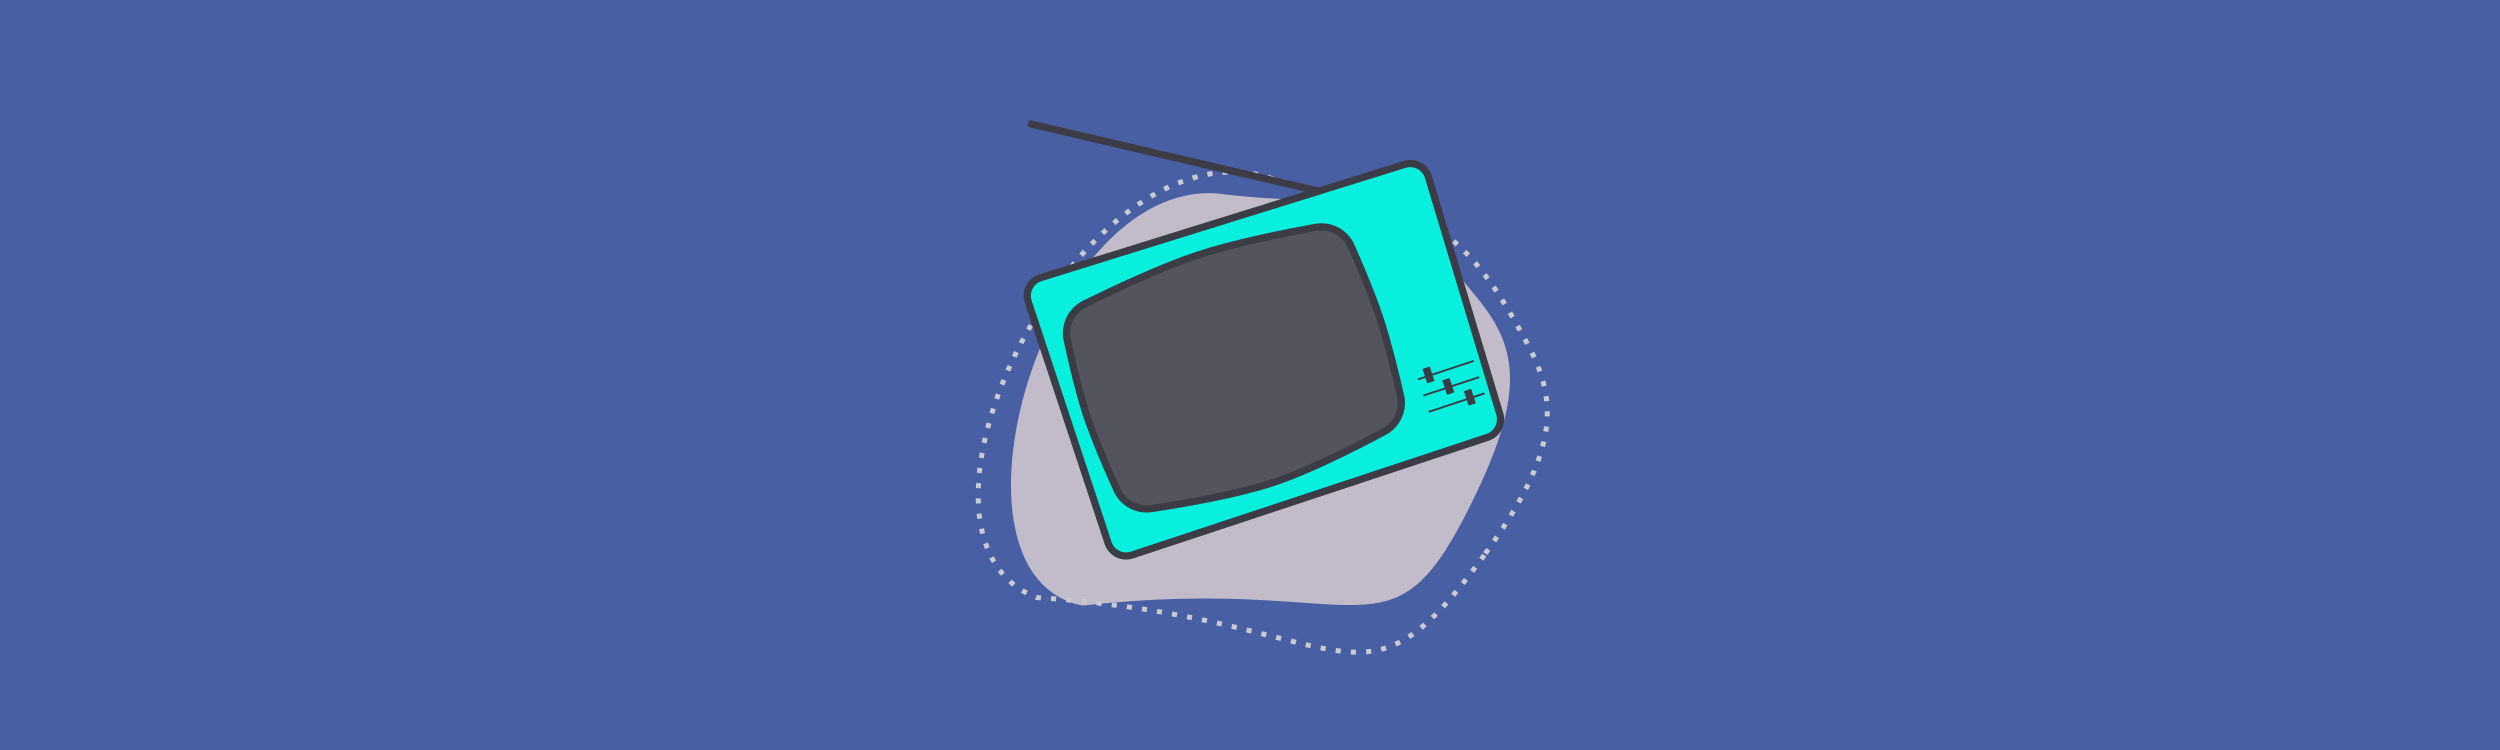
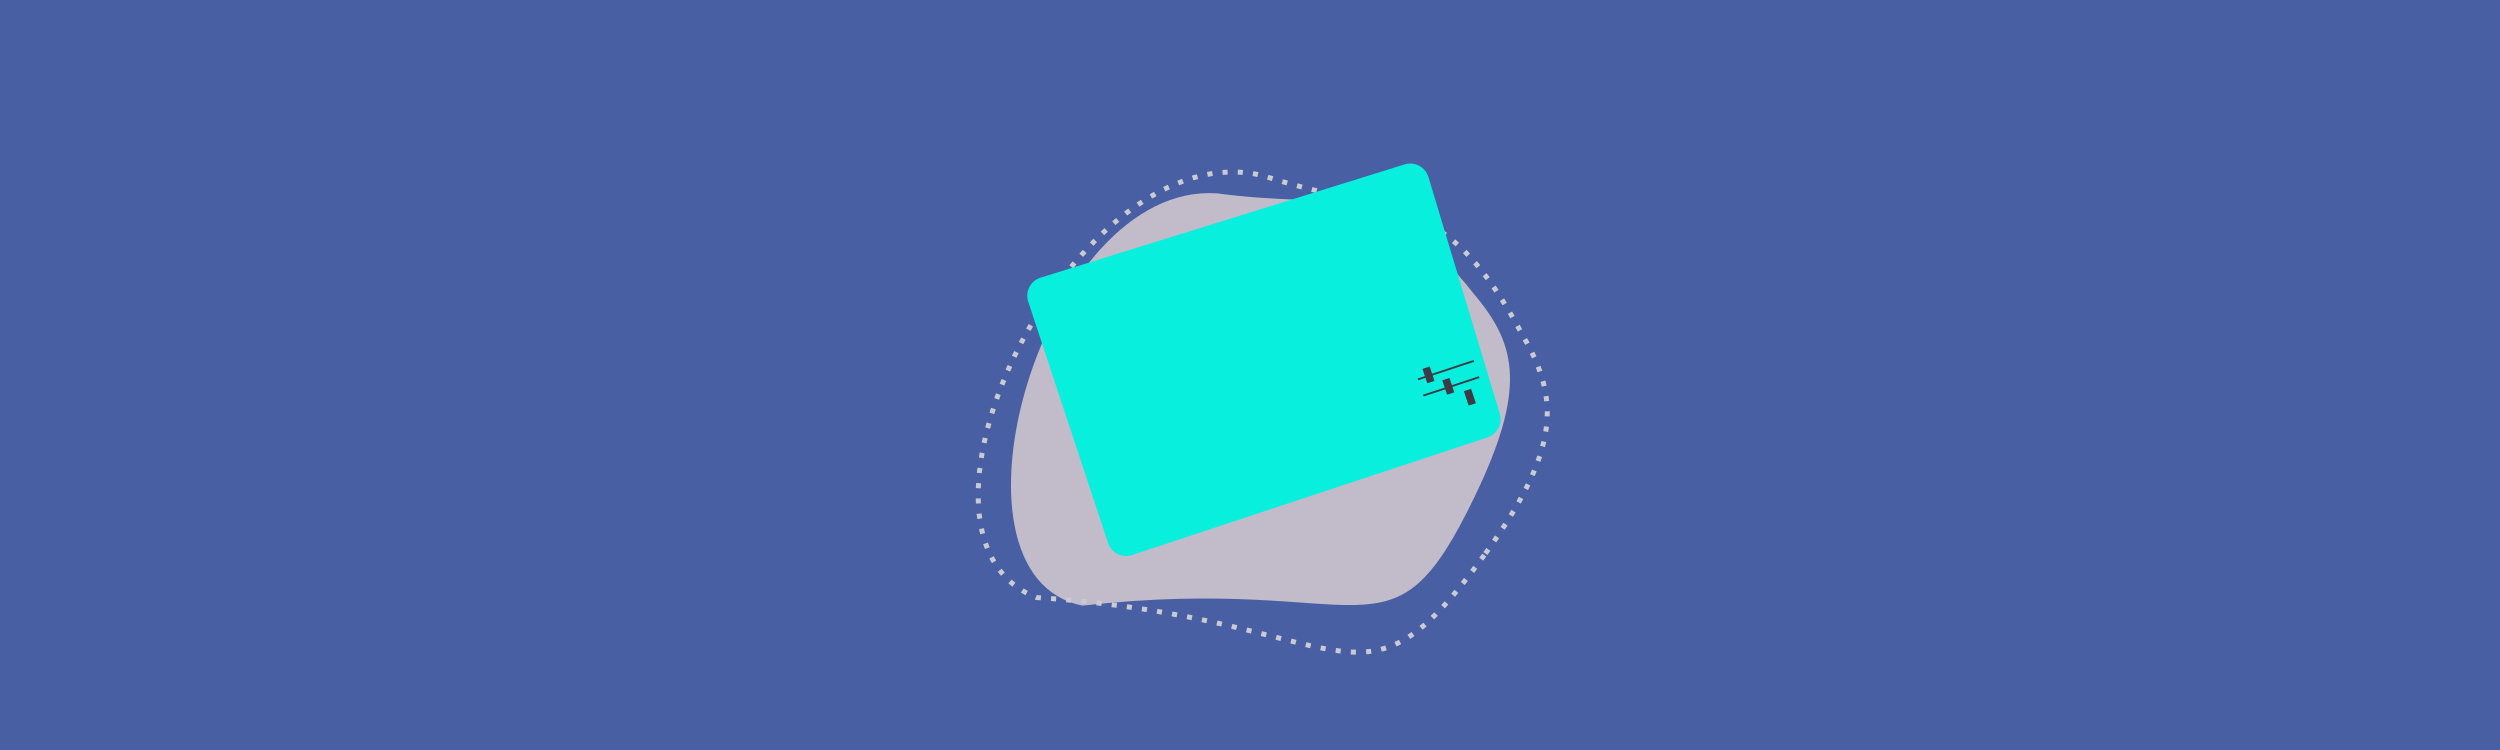
<svg xmlns="http://www.w3.org/2000/svg" width="500" height="150" viewBox="0 0 500 150" fill="none">
  <rect width="500" height="150" fill="#495FA3" />
  <g clip-path="url(#clip0_18091_6322)">
    <path opacity="0.7" d="M294.985 99.216C277.967 134.598 274.31 114.625 216.501 121.124C186.075 115.076 208.518 36.365 243.377 38.668C269.066 42.103 276.163 35.259 294.985 59.043C303.461 69.079 305.171 78.037 294.985 99.216Z" fill="#F6E3DB" />
    <path d="M296.855 111.017C271.452 146.148 271.377 123.728 207.281 119.504C175.394 106.992 215.152 25.829 252.588 35.137C279.835 43.886 288.885 37.833 304.698 67.356C311.95 79.918 312.061 89.988 296.855 111.017Z" stroke="#CACAD3" stroke-width="0.997" stroke-linejoin="round" stroke-dasharray="1.02 2.03" />
    <line x1="271.539" y1="39.462" x2="282.715" y2="35.762" stroke="#3C3C47" stroke-width="0.38" />
    <line x1="272.05" y1="41.004" x2="283.226" y2="37.304" stroke="#3C3C47" stroke-width="0.38" />
    <line x1="272.56" y1="42.547" x2="283.736" y2="38.846" stroke="#3C3C47" stroke-width="0.38" />
    <line x1="273.071" y1="44.089" x2="284.247" y2="40.388" stroke="#3C3C47" stroke-width="0.38" />
    <line x1="273.581" y1="45.631" x2="284.757" y2="41.931" stroke="#3C3C47" stroke-width="0.38" />
    <line x1="274.092" y1="47.173" x2="285.268" y2="43.473" stroke="#3C3C47" stroke-width="0.38" />
    <line x1="274.602" y1="48.715" x2="285.778" y2="45.015" stroke="#3C3C47" stroke-width="0.38" />
    <line x1="275.113" y1="50.257" x2="286.289" y2="46.557" stroke="#3C3C47" stroke-width="0.38" />
    <line x1="275.624" y1="51.8" x2="286.8" y2="48.099" stroke="#3C3C47" stroke-width="0.38" />
-     <line x1="276.134" y1="53.342" x2="287.31" y2="49.642" stroke="#3C3C47" stroke-width="0.38" />
    <line x1="276.644" y1="54.884" x2="287.82" y2="51.184" stroke="#3C3C47" stroke-width="0.38" />
    <line x1="277.155" y1="56.426" x2="288.331" y2="52.726" stroke="#3C3C47" stroke-width="0.38" />
    <line x1="277.666" y1="57.968" x2="288.842" y2="54.268" stroke="#3C3C47" stroke-width="0.38" />
    <line x1="278.177" y1="59.51" x2="289.353" y2="55.81" stroke="#3C3C47" stroke-width="0.38" />
-     <line x1="278.687" y1="61.053" x2="289.863" y2="57.353" stroke="#3C3C47" stroke-width="0.38" />
    <line x1="279.198" y1="62.595" x2="290.374" y2="58.895" stroke="#3C3C47" stroke-width="0.38" />
    <line x1="279.708" y1="64.137" x2="290.884" y2="60.437" stroke="#3C3C47" stroke-width="0.38" />
    <line x1="280.219" y1="65.679" x2="291.395" y2="61.979" stroke="#3C3C47" stroke-width="0.38" />
    <line x1="280.729" y1="67.221" x2="291.905" y2="63.521" stroke="#3C3C47" stroke-width="0.38" />
    <path d="M299.954 82.766L285.687 35.412C285.078 33.391 282.938 32.254 280.923 32.881L263.728 38.231L208.124 55.53C206.095 56.161 204.979 58.333 205.647 60.35L221.619 108.592C222.278 110.584 224.426 111.663 226.418 111.004L297.511 87.466C299.464 86.82 300.547 84.735 299.954 82.766Z" fill="#08EFDD" />
-     <path d="M205.637 24.677L263.728 38.231M263.728 38.231L208.124 55.53C206.095 56.161 204.979 58.333 205.647 60.35L221.619 108.592C222.278 110.584 224.426 111.663 226.418 111.004L297.511 87.466C299.464 86.82 300.547 84.736 299.954 82.766L285.687 35.412C285.078 33.391 282.938 32.254 280.923 32.881L263.728 38.231Z" stroke="#3C3C47" stroke-width="1.443" />
-     <path d="M216.964 60.77C222.741 57.921 232.322 53.402 239.609 50.993C246.717 48.644 256.827 46.618 263.078 45.482C266.078 44.937 269.034 46.509 270.263 49.3C272.035 53.322 274.392 58.9 275.848 63.24C277.449 68.01 279.052 74.537 280.099 79.1C280.761 81.985 279.429 84.933 276.824 86.331C271.218 89.34 261.854 94.108 254.672 96.49C247.309 98.931 236.672 100.754 230.296 101.71C227.402 102.143 224.597 100.612 223.387 97.945C221.451 93.675 218.761 87.467 217.193 82.66C215.766 78.282 214.379 72.338 213.45 68.031C212.814 65.083 214.257 62.106 216.964 60.77Z" fill="#54545E" stroke="#3C3C47" stroke-width="1.443" />
    <rect x="283.533" y="75.694" width="11.772" height="0.38" transform="rotate(-18.319 283.533 75.694)" fill="#3C3C47" />
    <rect x="284.606" y="78.938" width="11.772" height="0.38" transform="rotate(-18.319 284.606 78.938)" fill="#3C3C47" />
-     <rect x="285.682" y="82.183" width="11.772" height="0.38" transform="rotate(-18.319 285.682 82.183)" fill="#3C3C47" />
    <rect x="284.497" y="73.774" width="1.519" height="3.038" transform="rotate(-18.319 284.497 73.774)" fill="#3C3C47" />
    <rect x="288.456" y="76.064" width="1.519" height="3.038" transform="rotate(-18.319 288.456 76.064)" fill="#3C3C47" />
    <rect x="292.774" y="78.234" width="1.519" height="3.038" transform="rotate(-18.319 292.774 78.234)" fill="#3C3C47" />
  </g>
  <defs>
    <clipPath id="clip0_18091_6322">
      <rect width="150" height="122.093" fill="white" transform="translate(175 14)" />
    </clipPath>
  </defs>
</svg>